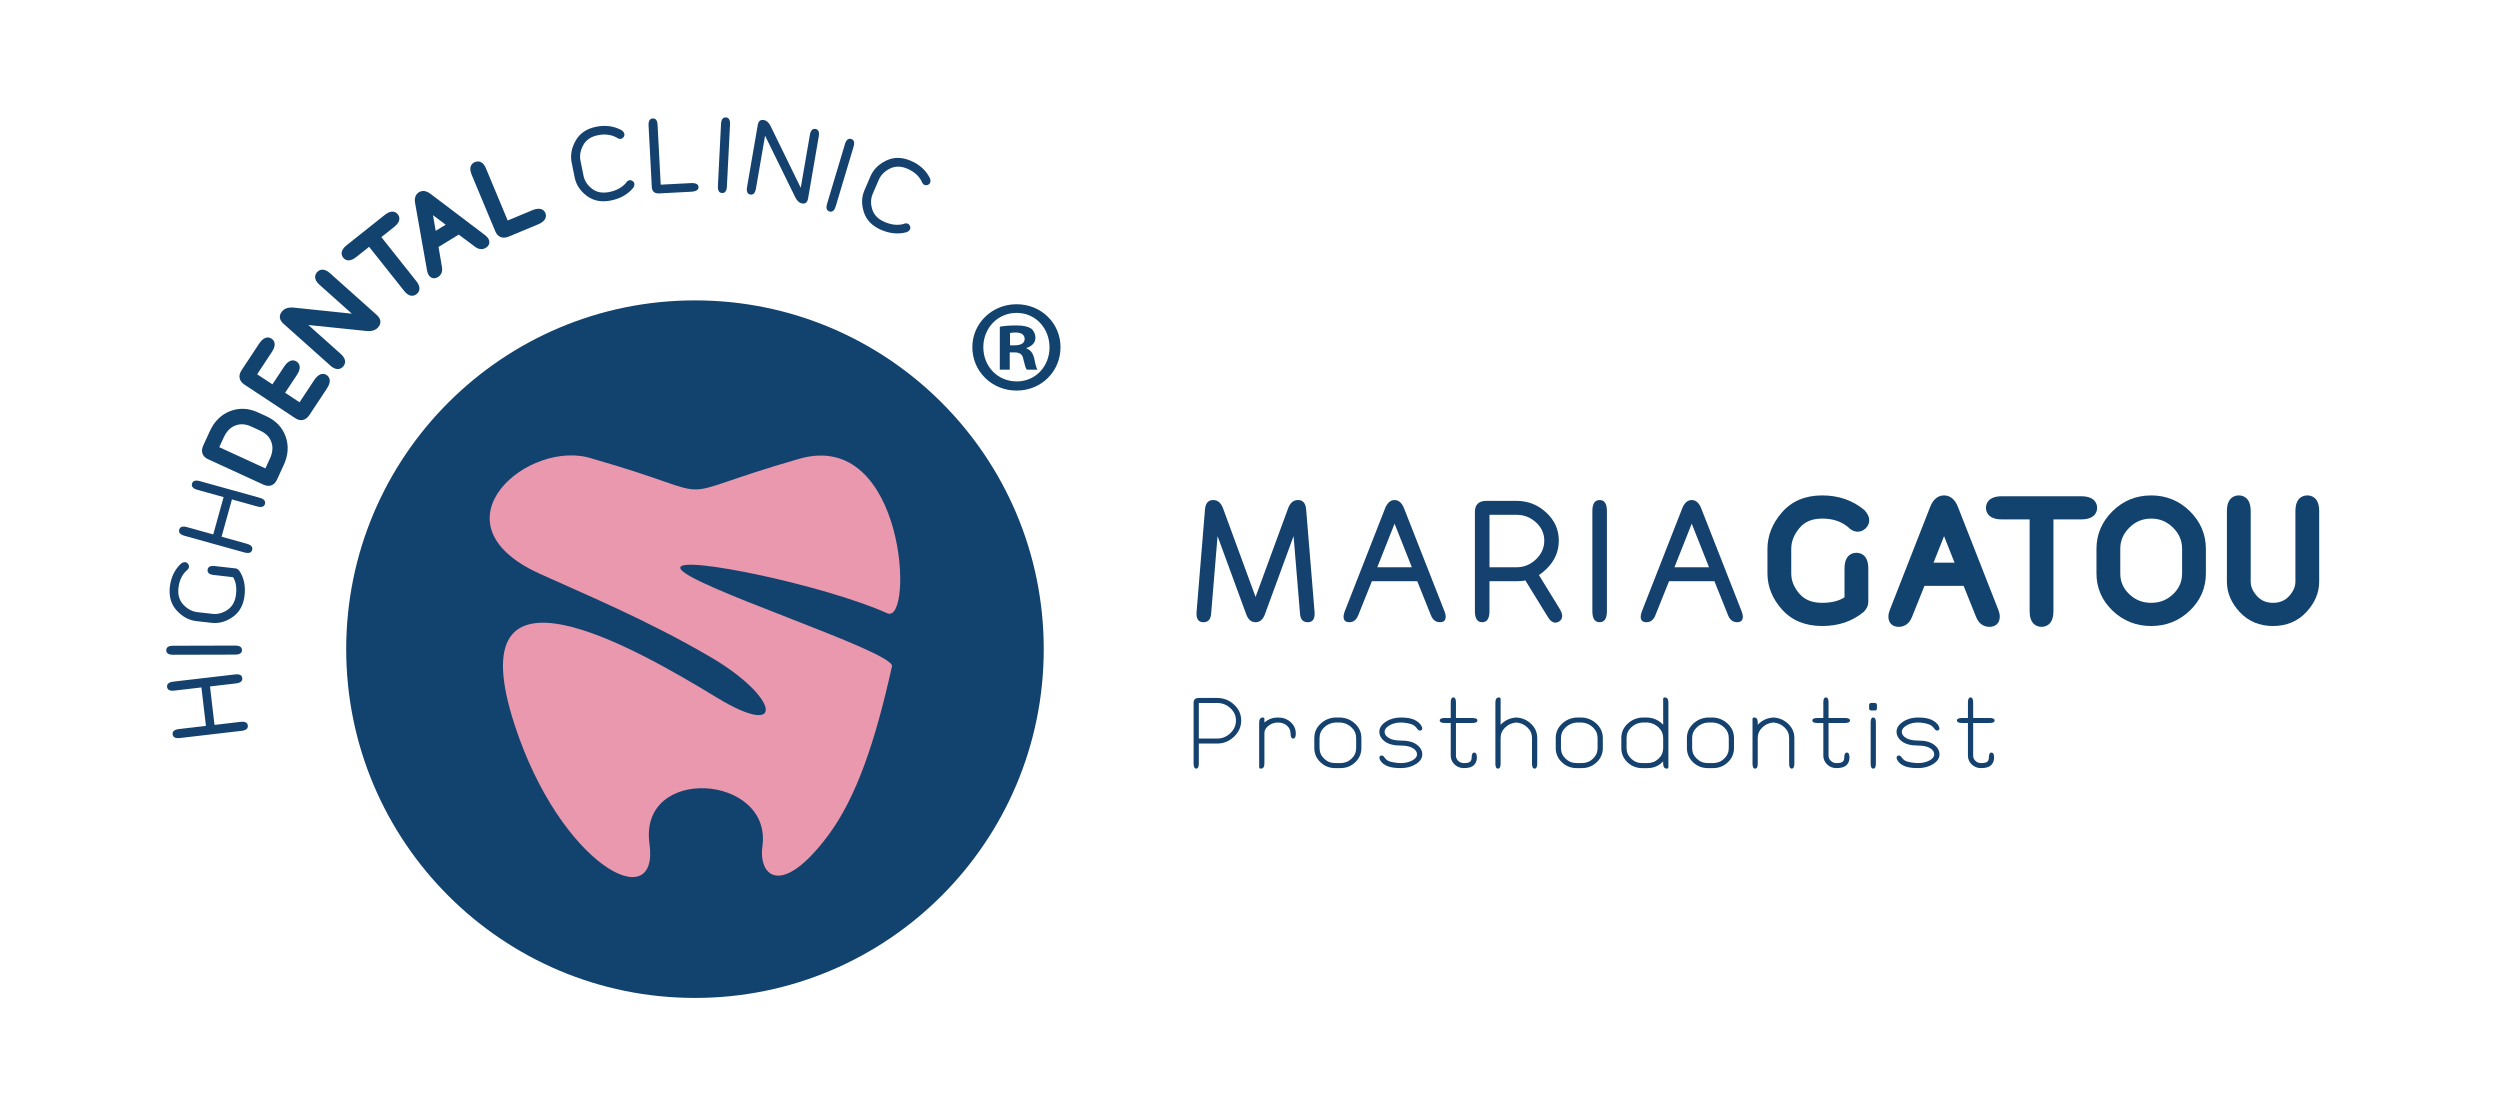
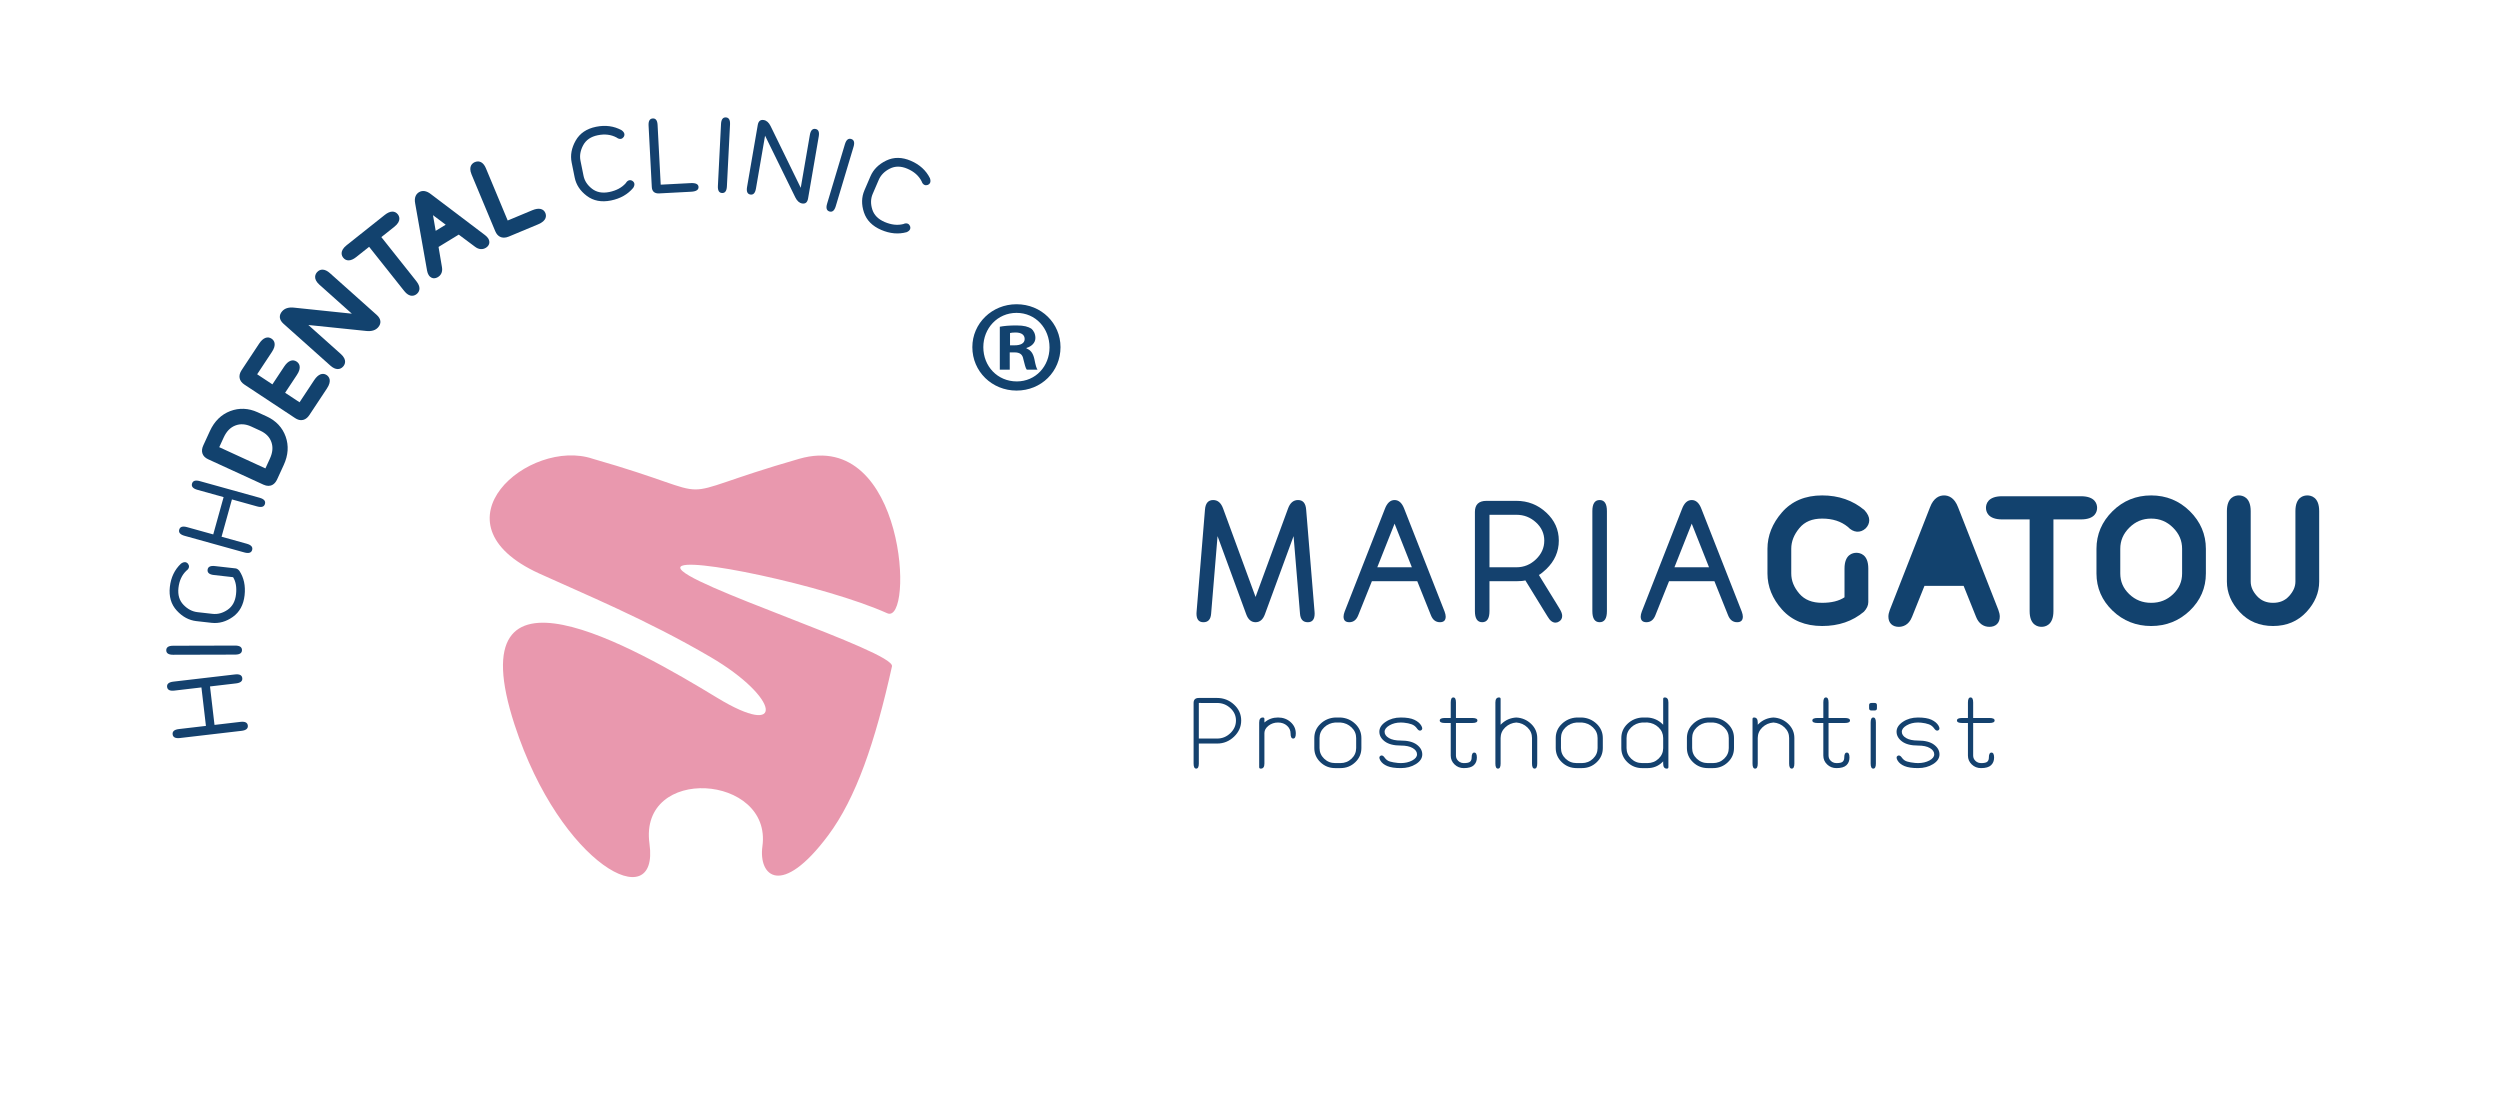
<svg xmlns="http://www.w3.org/2000/svg" version="1.1" id="Layer_1" x="0px" y="0px" width="378.898px" height="169.256px" viewBox="0 0 378.898 169.256" enable-background="new 0 0 378.898 169.256" xml:space="preserve">
  <g>
    <path fill="#14416E" d="M433.516,408.396l3.938-0.461c0.689-0.08,1.061,0.105,1.113,0.559c0.052,0.453-0.266,0.721-0.954,0.801   l-9.332,1.09c-0.688,0.08-1.058-0.105-1.11-0.561c-0.055-0.451,0.265-0.719,0.953-0.799l4.093-0.477l-0.682-5.83l-4.092,0.477   c-0.688,0.08-1.059-0.104-1.111-0.559c-0.054-0.451,0.266-0.719,0.953-0.799l9.331-1.09c0.688-0.08,1.06,0.105,1.111,0.559   c0.054,0.453-0.265,0.719-0.953,0.799l-3.938,0.461L433.516,408.396z" />
    <path fill="#14416E" d="M426.205,397.083c-0.002-0.455,0.346-0.684,1.038-0.688l9.396-0.023c0.691-0.002,1.041,0.225,1.041,0.682   c0.002,0.455-0.345,0.684-1.037,0.686l-9.396,0.025C426.553,397.767,426.206,397.538,426.205,397.083z" />
    <path fill="#14416E" d="M436.713,384.675c0.188,0.02,0.377,0.139,0.564,0.354c0.693,1.043,0.96,2.283,0.799,3.723   c-0.163,1.453-0.757,2.545-1.78,3.271c-1.024,0.727-2.098,1.027-3.221,0.902l-2.295-0.26c-1.122-0.125-2.115-0.656-2.979-1.594   c-0.863-0.939-1.214-2.135-1.051-3.59c0.16-1.438,0.722-2.613,1.682-3.525c0.241-0.172,0.456-0.248,0.645-0.227   c0.168,0.018,0.313,0.105,0.437,0.258c0.107,0.148,0.153,0.301,0.135,0.461c-0.022,0.213-0.156,0.406-0.396,0.578   c-0.679,0.652-1.076,1.521-1.197,2.602c-0.119,1.061,0.135,1.916,0.762,2.568c0.626,0.652,1.334,1.023,2.118,1.111l2.296,0.258   c0.781,0.086,1.537-0.119,2.271-0.619c0.731-0.502,1.157-1.281,1.276-2.342c0.12-1.07-0.027-1.938-0.446-2.6l-2.899-0.324   c-0.692-0.078-1.014-0.342-0.964-0.795c0.051-0.453,0.421-0.643,1.108-0.564L436.713,384.675z" />
    <path fill="#14416E" d="M434.587,379.872l3.82,1.064c0.667,0.184,0.94,0.498,0.817,0.936c-0.121,0.439-0.518,0.566-1.186,0.381   l-9.051-2.518c-0.668-0.186-0.94-0.498-0.817-0.938c0.122-0.439,0.517-0.566,1.185-0.379l3.97,1.104l1.572-5.654l-3.97-1.104   c-0.668-0.188-0.939-0.498-0.817-0.938c0.121-0.439,0.517-0.566,1.186-0.381l9.05,2.518c0.668,0.186,0.94,0.498,0.818,0.938   s-0.518,0.564-1.185,0.379l-3.82-1.061L434.587,379.872z" />
    <g>
      <path fill="#12426E" d="M441.455,361.655l-1.4-0.645c-1.396-0.635-2.806-0.695-4.156-0.178c-1.36,0.52-2.396,1.533-3.076,3.016    l-1.007,2.189c-0.417,0.908-0.143,1.689,0.733,2.094l8.396,3.855c0.258,0.119,0.507,0.18,0.74,0.18c0.396,0,0.95-0.17,1.321-0.977    l1.007-2.193c0.682-1.484,0.777-2.934,0.287-4.305C443.808,363.325,442.852,362.304,441.455,361.655z M441.911,368.042    l-0.678,1.477l-6.998-3.217l0.68-1.48c0.422-0.916,0.994-1.504,1.752-1.801c0.746-0.293,1.548-0.244,2.399,0.143l1.398,0.645    c0.861,0.398,1.409,0.965,1.676,1.729C442.408,366.304,442.335,367.122,441.911,368.042z" />
-       <path fill="#12426E" d="M450.515,355.372c-0.594-0.391-1.285-0.148-1.882,0.754l-2.229,3.373l-2.186-1.443l1.786-2.703    c0.8-1.209,0.315-1.789-0.044-2.025c-0.599-0.395-1.285-0.15-1.883,0.752l-1.785,2.703l-2.313-1.529l2.229-3.373    c0.354-0.535,0.487-0.982,0.407-1.369c-0.055-0.271-0.212-0.496-0.453-0.656c-0.595-0.393-1.282-0.152-1.877,0.746l-2.658,4.023    c-0.273,0.414-0.379,0.814-0.312,1.191c0.068,0.387,0.311,0.719,0.717,0.988l7.708,5.094c0.308,0.203,0.612,0.305,0.908,0.305    c0.335,0,0.824-0.135,1.249-0.777l2.662-4.023C451.345,356.212,450.878,355.624,450.515,355.372z" />
      <path fill="#12426E" d="M458.118,346.272l-7.116-6.354c-0.741-0.662-1.456-0.684-1.938-0.145c-0.237,0.268-0.676,0.984,0.36,1.91    l4.911,4.385l-8.824-0.92c-0.766-0.068-1.347,0.113-1.738,0.551c-0.534,0.6-0.464,1.305,0.188,1.883l7.116,6.355    c0.396,0.355,0.764,0.525,1.12,0.525c0.312,0,0.593-0.133,0.816-0.383c0.263-0.295,0.354-0.654,0.258-1.018    c-0.08-0.301-0.282-0.592-0.618-0.893l-4.913-4.389l8.838,0.912c0.771,0.07,1.35-0.115,1.737-0.553    c0.337-0.377,0.37-0.738,0.338-0.977C458.61,346.854,458.43,346.554,458.118,346.272z" />
      <path fill="#12426E" d="M458.802,334.462l1.97-1.563c1.12-0.891,0.739-1.619,0.522-1.893c-0.438-0.551-1.147-0.563-1.959,0.084    l-5.794,4.6c-0.466,0.371-0.714,0.736-0.757,1.115c-0.03,0.275,0.051,0.545,0.234,0.773c0.436,0.553,1.147,0.564,1.959-0.082    l1.97-1.563l5.316,6.695c0.388,0.484,0.777,0.723,1.191,0.723c0.247,0,0.479-0.086,0.69-0.254    c0.278-0.221,0.834-0.854-0.028-1.941L458.802,334.462z" />
      <path fill="#12426E" d="M474.536,334.177l-8.236-6.236c-0.65-0.512-1.27-0.6-1.796-0.277c-0.369,0.227-0.77,0.709-0.57,1.713    l1.804,10.188c0.049,0.258,0.123,0.463,0.226,0.629c0.272,0.447,0.639,0.514,0.832,0.514c0.191,0,0.39-0.061,0.589-0.182    c0.296-0.182,0.768-0.621,0.605-1.516l-0.516-3.055l3.059-1.869l2.479,1.85c0.539,0.412,1.121,0.463,1.638,0.148    c0.536-0.328,0.674-0.885,0.352-1.414C474.897,334.503,474.749,334.343,474.536,334.177z M468.555,332.585l-1.517,0.928    l-0.409-2.375L468.555,332.585z" />
      <path fill="#12426E" d="M483.665,330.815c-0.273-0.656-0.969-0.846-1.981-0.424l-3.73,1.557l-3.304-7.918    c-0.357-0.854-0.856-1.033-1.213-1.033c-0.148,0-0.301,0.031-0.452,0.096c-0.365,0.15-0.605,0.438-0.678,0.805    c-0.061,0.307-0.005,0.658,0.17,1.074l3.589,8.6c0.354,0.85,0.972,0.977,1.311,0.977c0.23,0,0.481-0.057,0.745-0.164l4.453-1.859    C483.886,331.974,483.824,331.226,483.665,330.815z" />
    </g>
    <path fill="#14416E" d="M496.975,327.001c-0.829,0.988-1.953,1.627-3.371,1.912c-1.435,0.289-2.653,0.059-3.658-0.693   c-1.005-0.754-1.62-1.686-1.844-2.791l-0.456-2.266c-0.224-1.105-0.021-2.215,0.608-3.324c0.63-1.107,1.662-1.809,3.097-2.098   c1.418-0.285,2.708-0.111,3.87,0.523c0.236,0.178,0.376,0.357,0.414,0.545c0.031,0.166-0.005,0.332-0.114,0.494   c-0.107,0.146-0.239,0.236-0.397,0.27c-0.21,0.041-0.435-0.025-0.672-0.203c-0.828-0.445-1.774-0.561-2.842-0.346   c-1.046,0.211-1.784,0.715-2.214,1.512s-0.567,1.582-0.41,2.357l0.457,2.264c0.155,0.771,0.583,1.428,1.284,1.973   c0.7,0.545,1.572,0.713,2.619,0.502c1.07-0.219,1.908-0.666,2.508-1.348c0.146-0.25,0.323-0.395,0.528-0.438   c0.156-0.031,0.313,0,0.469,0.094c0.165,0.109,0.264,0.246,0.297,0.412C497.186,326.54,497.129,326.755,496.975,327.001z" />
    <path fill="#14416E" d="M501.142,326.517l4.537-0.236c0.774-0.041,1.176,0.156,1.198,0.592c0.012,0.438-0.365,0.676-1.131,0.717   l-4.817,0.252c-0.722,0.037-1.103-0.291-1.138-0.982l-0.487-9.305c-0.036-0.691,0.176-1.051,0.636-1.074   c0.45-0.023,0.692,0.301,0.729,0.973L501.142,326.517z" />
    <path fill="#14416E" d="M511.018,316.323c0.455,0.021,0.666,0.379,0.631,1.072l-0.473,9.383c-0.035,0.691-0.281,1.025-0.735,1.004   c-0.455-0.023-0.665-0.381-0.63-1.074l0.474-9.381C510.319,316.636,510.563,316.3,511.018,316.323z" />
    <path fill="#14416E" d="M522.573,329.364c-0.418-0.07-0.761-0.375-1.025-0.912l-4.588-9.361l-1.381,8.014   c-0.117,0.684-0.401,0.986-0.852,0.908c-0.448-0.076-0.614-0.457-0.496-1.141l1.62-9.402c0.101-0.586,0.407-0.836,0.92-0.748   c0.417,0.072,0.76,0.377,1.025,0.912l4.571,9.359l1.381-8.014c0.118-0.684,0.401-0.986,0.852-0.908   c0.45,0.076,0.614,0.457,0.496,1.141l-1.62,9.402C523.376,329.2,523.073,329.45,522.573,329.364z" />
    <path fill="#14416E" d="M530.01,319.591c0.436,0.131,0.555,0.527,0.355,1.191l-2.695,9c-0.198,0.664-0.518,0.93-0.953,0.799   c-0.438-0.131-0.557-0.527-0.357-1.191l2.697-8.998C529.257,319.726,529.573,319.46,530.01,319.591z" />
    <path fill="#14416E" d="M538.419,333.716c-1.245,0.342-2.531,0.227-3.86-0.344c-1.345-0.578-2.217-1.463-2.615-2.652   c-0.397-1.191-0.374-2.307,0.073-3.344l0.911-2.123c0.446-1.037,1.243-1.834,2.392-2.389c1.149-0.553,2.396-0.541,3.739,0.035   c1.33,0.572,2.292,1.449,2.887,2.633c0.096,0.281,0.104,0.51,0.029,0.686c-0.067,0.154-0.192,0.268-0.374,0.34   c-0.172,0.061-0.332,0.059-0.479-0.004c-0.197-0.084-0.345-0.27-0.438-0.549c-0.428-0.838-1.141-1.471-2.142-1.9   c-0.979-0.422-1.872-0.428-2.68-0.016c-0.807,0.408-1.366,0.979-1.678,1.705l-0.913,2.121c-0.311,0.723-0.331,1.506-0.065,2.354   c0.267,0.846,0.891,1.479,1.869,1.9c1.006,0.432,1.948,0.539,2.829,0.318c0.264-0.121,0.49-0.141,0.684-0.059   c0.146,0.063,0.258,0.178,0.333,0.344c0.072,0.184,0.075,0.354,0.01,0.508C538.853,333.454,538.683,333.601,538.419,333.716z" />
    <g>
      <g>
        <path fill="#12426E" d="M561.736,351.144c0,3.688-2.894,6.582-6.66,6.582c-3.729,0-6.704-2.896-6.704-6.582     c0-3.609,2.976-6.504,6.704-6.504C558.844,344.64,561.736,347.534,561.736,351.144z M550.038,351.144     c0,2.895,2.143,5.193,5.076,5.193c2.855,0,4.956-2.301,4.956-5.154c0-2.896-2.101-5.234-4.994-5.234     C552.179,345.946,550.038,348.286,550.038,351.144z M554.044,354.554h-1.507v-6.504c0.595-0.119,1.429-0.199,2.498-0.199     c1.229,0,1.783,0.199,2.262,0.477c0.355,0.277,0.634,0.793,0.634,1.43c0,0.713-0.557,1.268-1.348,1.506v0.08     c0.634,0.236,0.99,0.713,1.19,1.586c0.196,0.99,0.314,1.387,0.473,1.625h-1.624c-0.199-0.238-0.317-0.832-0.517-1.586     c-0.12-0.715-0.516-1.031-1.347-1.031h-0.717v2.617H554.044z M554.085,350.864h0.714c0.832,0,1.506-0.277,1.506-0.953     c0-0.594-0.438-0.99-1.389-0.99c-0.396,0-0.673,0.041-0.831,0.078V350.864z" />
      </g>
    </g>
    <circle fill="#12426E" cx="506.335" cy="396.914" r="52.86" />
    <g>
      <g>
        <g>
          <path fill="#14416E" d="M591.302,392.829c-0.649,0-1.121-0.396-1.415-1.191l-4.347-11.855l-0.975,11.742      c-0.061,0.871-0.449,1.307-1.167,1.307c-0.701,0-1.052-0.436-1.052-1.307c0-0.09,0.005-0.178,0.014-0.26l1.271-15.473      c0.068-0.986,0.483-1.479,1.245-1.479c0.684,0,1.181,0.418,1.491,1.254l4.933,13.436l4.931-13.436      c0.313-0.836,0.813-1.254,1.505-1.254c0.753,0,1.163,0.492,1.232,1.479l1.271,15.473c0.009,0.082,0.014,0.17,0.014,0.26      c0,0.871-0.348,1.307-1.038,1.307c-0.728,0-1.12-0.436-1.182-1.307l-0.974-11.742l-4.347,11.855      C592.422,392.433,591.949,392.829,591.302,392.829z" />
          <path fill="#14416E" d="M608.929,386.616l-2.063,5.145c-0.276,0.713-0.73,1.068-1.361,1.068c-0.58,0-0.869-0.281-0.869-0.846      c0-0.215,0.056-0.471,0.168-0.77l6.086-15.535c0.338-0.91,0.83-1.365,1.479-1.365s1.143,0.455,1.479,1.365l6.099,15.535      c0.112,0.299,0.168,0.555,0.168,0.77c0,0.564-0.29,0.846-0.869,0.846c-0.641,0-1.099-0.355-1.375-1.068l-2.063-5.145H608.929z       M614.989,384.505l-2.621-6.611l-2.621,6.611H614.989z" />
          <path fill="#14416E" d="M626.301,374.438h4.541c1.729,0,3.232,0.588,4.509,1.764c1.275,1.178,1.914,2.598,1.914,4.264      c0,1.656-0.639,3.098-1.914,4.318c-1.275,1.223-2.778,1.832-4.509,1.832h-4.087v4.537c0,1.117-0.368,1.678-1.104,1.678      s-1.103-0.561-1.103-1.678v-15.037C624.549,374.995,625.133,374.438,626.301,374.438z M626.755,376.55v7.955h4.087      c1.133,0,2.119-0.402,2.959-1.207c0.839-0.805,1.258-1.748,1.258-2.832c0-1.078-0.419-2-1.258-2.768      c-0.841-0.766-1.826-1.148-2.959-1.148H626.755L626.755,376.55z" />
          <path fill="#14416E" d="M642.825,374.313c0.735,0,1.104,0.559,1.104,1.678v15.16c0,1.119-0.368,1.678-1.104,1.678      c-0.735,0-1.103-0.559-1.103-1.678v-15.16C641.722,374.872,642.091,374.313,642.825,374.313z" />
          <path fill="#14416E" d="M652.67,386.616l-2.063,5.145c-0.277,0.713-0.73,1.068-1.362,1.068c-0.58,0-0.868-0.281-0.868-0.846      c0-0.215,0.056-0.471,0.168-0.77l6.086-15.535c0.338-0.91,0.83-1.365,1.479-1.365s1.143,0.455,1.479,1.365l6.099,15.535      c0.112,0.299,0.168,0.555,0.168,0.77c0,0.564-0.29,0.846-0.869,0.846c-0.641,0-1.099-0.355-1.375-1.068l-2.063-5.145H652.67z       M658.728,384.505l-2.621-6.611l-2.621,6.611H658.728z" />
        </g>
      </g>
      <g>
        <g>
          <path fill="#14416E" d="M582.699,405.069v9.219c0,0.486-0.13,0.73-0.389,0.73c-0.271,0-0.404-0.254-0.404-0.76v-9.189      c0-0.506,0.266-0.76,0.793-0.76h6.345c0.527,0,0.793,0.254,0.793,0.76v9.189c0,0.506-0.133,0.76-0.396,0.76      s-0.396-0.244-0.396-0.73v-9.219H582.699z" />
-           <path fill="#14416E" d="M596.604,407.272c0.878,0.049,1.626,0.371,2.244,0.963c0.618,0.594,0.928,1.311,0.928,2.15v1.518      c0,0.842-0.31,1.559-0.928,2.15s-1.366,0.889-2.244,0.889h-0.793c-0.878,0-1.626-0.297-2.244-0.889      c-0.048-0.047-0.093-0.092-0.135-0.139v3.381c0,0.506-0.132,0.76-0.396,0.76c-0.264,0-0.396-0.254-0.396-0.76v-6.91      c0-0.842,0.31-1.559,0.928-2.15s1.366-0.914,2.244-0.963H596.604z M598.983,410.386c0-0.627-0.232-1.164-0.698-1.609      c-0.465-0.445-1.024-0.693-1.681-0.744h-0.793c-0.655,0.051-1.216,0.299-1.682,0.744s-0.697,0.982-0.697,1.609v1.52      c0,0.627,0.231,1.164,0.697,1.609s1.025,0.668,1.682,0.668h0.793c0.655,0,1.216-0.223,1.681-0.668      c0.466-0.445,0.698-0.982,0.698-1.609V410.386z" />
          <path fill="#14416E" d="M602.581,410.386c0-0.84,0.311-1.557,0.929-2.148s1.366-0.914,2.244-0.965h0.793      c0.878,0.051,1.626,0.373,2.243,0.965c0.618,0.592,0.929,1.309,0.929,2.148v1.52c0,0.84-0.311,1.559-0.929,2.148      c-0.617,0.594-1.365,0.889-2.243,0.889h-0.793c-0.878,0-1.626-0.295-2.244-0.889c-0.618-0.592-0.929-1.309-0.929-2.148V410.386z       M605.754,408.03c-0.655,0.051-1.217,0.299-1.682,0.744c-0.466,0.447-0.698,0.982-0.698,1.611v1.518      c0,0.629,0.232,1.166,0.698,1.611c0.465,0.443,1.025,0.668,1.682,0.668h0.793c0.654,0,1.216-0.225,1.681-0.668      c0.466-0.445,0.698-0.982,0.698-1.611v-1.518c0-0.629-0.232-1.164-0.698-1.611c-0.465-0.445-1.025-0.693-1.681-0.744H605.754z" />
          <path fill="#14416E" d="M618.428,407.979c0.105,0.08,0.207,0.166,0.302,0.258c0.618,0.592,0.928,1.309,0.928,2.148v1.52      c0,0.84-0.31,1.559-0.928,2.148c-0.618,0.594-1.366,0.889-2.244,0.889h-0.793c-0.878,0-1.626-0.295-2.244-0.889      c-0.618-0.592-0.928-1.309-0.928-2.148v-1.52c0-0.84,0.31-1.557,0.928-2.148s1.366-0.914,2.244-0.965h0.396      c0.793,0,1.743-0.025,2.854-0.076c0.528,0,0.793,0.127,0.793,0.381c0,0.252-0.265,0.379-0.793,0.379      C618.77,407.966,618.598,407.974,618.428,407.979z M615.693,408.03c-0.655,0.051-1.216,0.299-1.681,0.744      c-0.466,0.447-0.698,0.982-0.698,1.611v1.518c0,0.629,0.232,1.166,0.698,1.611c0.465,0.443,1.024,0.668,1.681,0.668h0.793      c0.655,0,1.216-0.225,1.682-0.668c0.466-0.445,0.697-0.982,0.697-1.611v-1.518c0-0.629-0.231-1.164-0.697-1.611      c-0.466-0.445-1.025-0.693-1.682-0.744H615.693z" />
          <path fill="#14416E" d="M622.463,408.866c0-1.26,0.387-2.348,1.161-3.262s1.708-1.371,2.804-1.371      c1.095,0,2.027,0.457,2.803,1.371c0.774,0.914,1.162,2.002,1.162,3.262v1.52c0,1.262-0.388,2.336-1.162,3.225      s-1.708,1.332-2.803,1.332c-1.096,0-2.028-0.443-2.804-1.332c-0.774-0.889-1.161-1.963-1.161-3.225V408.866z M629.598,409.321      v-0.455c0-1.049-0.311-1.955-0.928-2.723c-0.618-0.768-1.366-1.15-2.244-1.15s-1.626,0.385-2.244,1.15      c-0.618,0.768-0.928,1.674-0.928,2.723v0.455H629.598z M623.256,410.081v0.305c0,1.049,0.31,1.943,0.928,2.686      s1.366,1.111,2.244,1.111s1.626-0.369,2.244-1.111c0.617-0.742,0.928-1.637,0.928-2.686v-0.305H623.256z" />
          <path fill="#14416E" d="M636.446,411.146c0,0.254-0.217,0.383-0.649,0.387c-0.434,0.006-0.844,0.139-1.229,0.396      s-0.579,0.568-0.579,0.934s0.193,0.676,0.579,0.936c0.386,0.258,0.854,0.387,1.403,0.387s1.018-0.129,1.402-0.387      c0.387-0.26,0.579-0.523,0.579-0.799c0-0.273,0.133-0.408,0.396-0.408s0.396,0.189,0.396,0.568s-0.271,0.771-0.813,1.178      s-1.196,0.607-1.963,0.607c-0.768,0-1.421-0.203-1.963-0.607s-0.813-0.896-0.813-1.475c0-0.572,0.272-1.061,0.816-1.465      c0.164-0.121,0.336-0.225,0.516-0.313c-0.079-0.061-0.158-0.123-0.237-0.189c-0.466-0.404-0.697-0.896-0.697-1.473      c0-0.572,0.231-1.074,0.697-1.504c0.466-0.432,1.027-0.646,1.688-0.646c0.655,0,1.216,0.229,1.682,0.684      c0.465,0.451,0.697,0.854,0.697,1.207v0.01c-0.005,0.354-0.14,0.529-0.404,0.529c-0.264,0-0.396-0.121-0.396-0.363      c0-0.006,0.003-0.008,0.008-0.008v-0.008c0-0.248-0.153-0.523-0.46-0.828c-0.313-0.309-0.686-0.463-1.118-0.463      s-0.805,0.143-1.114,0.426c-0.309,0.283-0.464,0.607-0.464,0.973s0.155,0.676,0.464,0.934c0.311,0.258,0.649,0.391,1.021,0.396      C636.261,410.765,636.446,410.892,636.446,411.146z" />
-           <path fill="#14416E" d="M646.387,407.349c0.527,0,0.793,0.127,0.793,0.379c0,0.254-0.266,0.381-0.793,0.381h-1.665v6.15      c0,0.508-0.132,0.76-0.396,0.76c-0.264,0-0.396-0.252-0.396-0.76v-6.15h-1.665c-0.529,0-0.793-0.127-0.793-0.381      c0-0.252,0.264-0.379,0.793-0.379H646.387z" />
          <path fill="#14416E" d="M648.771,410.386c0-0.84,0.31-1.557,0.928-2.148s1.366-0.914,2.244-0.965h0.793      c0.878,0.051,1.626,0.373,2.244,0.965s0.928,1.309,0.928,2.148v1.52c0,0.84-0.31,1.559-0.928,2.148      c-0.618,0.594-1.366,0.889-2.244,0.889h-0.793c-0.878,0-1.626-0.295-2.244-0.889c-0.618-0.592-0.928-1.309-0.928-2.148V410.386z       M651.943,408.03c-0.655,0.051-1.216,0.299-1.681,0.744c-0.466,0.447-0.698,0.982-0.698,1.611v1.518      c0,0.629,0.232,1.166,0.698,1.611c0.465,0.443,1.024,0.668,1.681,0.668h0.793c0.655,0,1.216-0.225,1.682-0.668      c0.466-0.445,0.697-0.982,0.697-1.611v-1.518c0-0.629-0.231-1.164-0.697-1.611c-0.466-0.445-1.025-0.693-1.682-0.744H651.943z" />
          <path fill="#14416E" d="M665.302,414.411c0.048,0.111,0.07,0.207,0.07,0.287c0,0.148-0.078,0.244-0.237,0.289      c-0.053,0.021-0.104,0.031-0.15,0.031c-0.175,0-0.307-0.111-0.396-0.334l-2.862-6.313l-2.896,6.318      c-0.09,0.217-0.22,0.326-0.389,0.326c-0.042,0-0.09-0.008-0.143-0.023c-0.153-0.049-0.23-0.146-0.23-0.295      c0-0.082,0.024-0.178,0.071-0.289l3.147-6.965l-1.03-2.398c-0.073-0.178-0.11-0.324-0.11-0.439c0-0.162,0.071-0.273,0.214-0.334      c0.042-0.016,0.087-0.023,0.135-0.023c0.19,0,0.365,0.176,0.523,0.523L665.302,414.411z" />
          <path fill="#14416E" d="M668.121,410.386c0-0.84,0.311-1.557,0.929-2.148c0.617-0.592,1.365-0.914,2.244-0.965h0.793      c0.878,0.051,1.626,0.373,2.243,0.965c0.618,0.592,0.929,1.309,0.929,2.148v1.52c0,0.84-0.311,1.559-0.929,2.148      c-0.617,0.594-1.365,0.889-2.243,0.889h-0.793c-0.879,0-1.627-0.295-2.244-0.889c-0.618-0.592-0.929-1.309-0.929-2.148V410.386z       M671.294,408.03c-0.655,0.051-1.217,0.299-1.682,0.744c-0.466,0.447-0.698,0.982-0.698,1.611v1.518      c0,0.629,0.232,1.166,0.698,1.611c0.465,0.443,1.025,0.668,1.682,0.668h0.793c0.654,0,1.216-0.225,1.681-0.668      c0.466-0.445,0.698-0.982,0.698-1.611v-1.518c0-0.629-0.232-1.164-0.698-1.611c-0.465-0.445-1.025-0.693-1.681-0.744H671.294z       M672.363,403.589c0.254-0.219,0.463-0.326,0.627-0.326c0.09,0,0.166,0.033,0.229,0.098c0.053,0.063,0.079,0.127,0.079,0.199      c0,0.162-0.136,0.361-0.404,0.6l-1.879,1.633c-0.254,0.219-0.463,0.326-0.627,0.326c-0.09,0-0.164-0.031-0.223-0.1      c-0.059-0.061-0.087-0.125-0.087-0.197c0-0.162,0.136-0.359,0.404-0.6L672.363,403.589z" />
          <path fill="#14416E" d="M681.233,414.942l-3.212-7.125c-0.047-0.111-0.071-0.207-0.071-0.287c0-0.146,0.077-0.246,0.23-0.297      c0.053-0.016,0.101-0.021,0.143-0.021c0.169,0,0.299,0.107,0.39,0.326l2.895,6.318l2.862-6.313      c0.09-0.223,0.222-0.334,0.396-0.334c0.048,0,0.099,0.008,0.15,0.023c0.159,0.051,0.238,0.148,0.238,0.295      c0,0.082-0.023,0.178-0.071,0.289l-3.156,7.123v2.355c0,0.506-0.132,0.758-0.396,0.758c-0.265,0-0.396-0.252-0.396-0.758      L681.233,414.942L681.233,414.942z" />
          <path fill="#14416E" d="M688.004,410.386c0-0.84,0.31-1.557,0.928-2.148s1.366-0.914,2.244-0.965h0.793      c0.878,0.051,1.626,0.373,2.244,0.965c0.617,0.592,0.928,1.309,0.928,2.148v1.52c0,0.84-0.311,1.559-0.928,2.148      c-0.618,0.594-1.366,0.889-2.244,0.889h-0.793c-0.878,0-1.626-0.295-2.244-0.889c-0.618-0.592-0.928-1.309-0.928-2.148V410.386z       M691.176,408.03c-0.655,0.051-1.216,0.299-1.682,0.744c-0.466,0.447-0.697,0.982-0.697,1.611v1.518      c0,0.629,0.231,1.166,0.697,1.611c0.466,0.443,1.025,0.668,1.682,0.668h0.793c0.655,0,1.216-0.225,1.681-0.668      c0.466-0.445,0.698-0.982,0.698-1.611v-1.518c0-0.629-0.232-1.164-0.698-1.611c-0.465-0.445-1.025-0.693-1.681-0.744H691.176z" />
          <path fill="#14416E" d="M705.08,409.702c0,0.506-0.132,0.76-0.396,0.76s-0.396-0.252-0.396-0.76      c-0.4-1.119-1.275-1.68-2.625-1.68c-0.073,0-0.149,0.004-0.229,0.008c-0.762,0-1.401,0.236-1.919,0.707      c-0.52,0.471-0.777,1.021-0.777,1.648v1.518c0,0.629,0.259,1.166,0.777,1.611c0.518,0.445,1.157,0.668,1.919,0.668      c1.713,0,2.664,0.506,2.854,1.52c0,0.506-0.132,0.887-0.396,1.139c-0.153,0.146-0.293,0.221-0.42,0.221      c-0.09,0-0.172-0.035-0.246-0.105c-0.09-0.092-0.135-0.18-0.135-0.266c0-0.088,0.045-0.17,0.135-0.252      c0.18-0.166,0.271-0.355,0.271-0.568v-0.168c-0.243-0.506-0.932-0.76-2.063-0.76c-0.983,0-1.811-0.295-2.482-0.889      c-0.671-0.592-1.007-1.309-1.007-2.148v-1.52c0-0.84,0.336-1.568,1.007-2.188c0.673-0.617,1.499-0.926,2.482-0.926      C703.548,407.304,704.762,408.112,705.08,409.702z" />
        </g>
      </g>
    </g>
    <path fill="#E998AE" d="M490.86,368.063c21.438,6.125,9.533,6.252,31.27,0c16.181-4.656,17.424,25.24,13.337,23.404   c-9.355-4.203-31.253-8.805-31.359-6.912c-0.137,2.377,32.587,12.707,32.087,14.963c-2.556,11.527-5.437,19.943-9.673,25.623   c-7.078,9.484-10.584,6.178-9.963,1.654c1.507-10.938-18.775-12.387-17.117-0.389c1.537,11.109-13.467,3.357-20.439-18.016   c-8.934-27.369,18.298-11.654,30.699-4.107c10.424,6.338,9.506-0.016-0.985-6.162c-9.791-5.736-19.362-9.643-26.015-12.686   C465.943,377.767,481.232,364.8,490.86,368.063" />
    <path fill="#12426E" d="M680.405,375.476c-0.017-0.648-0.355-1.738-2.452-1.738h-7.915c-1.559,0-2.451,0.867-2.451,2.379v15.037   c0,2.146,1.27,2.377,1.814,2.377c0.538,0,1.791-0.227,1.791-2.328v-13.953h6.761C680.167,377.249,680.405,376.03,680.405,375.476z" />
    <path fill="#12426E" d="M688.155,375.437c-0.559-1.506-1.47-1.822-2.136-1.822s-1.577,0.316-2.131,1.813l-6.09,15.543   c-0.145,0.381-0.213,0.713-0.213,1.016c0,0.953,0.602,1.547,1.568,1.547c0.532,0,1.502-0.197,2.013-1.51l1.888-4.705h5.93   l1.885,4.697c0.38,0.979,1.1,1.518,2.027,1.518c0.968,0,1.569-0.594,1.569-1.547c0-0.303-0.069-0.635-0.218-1.025L688.155,375.437z    M687.61,383.804h-3.182l1.591-4.012L687.61,383.804z" />
    <path fill="#12426E" d="M707.567,373.737h-11.937c-2.214,0-2.452,1.229-2.452,1.756s0.238,1.756,2.452,1.756h4.165v13.902   c0,2.146,1.262,2.379,1.804,2.379s1.803-0.23,1.803-2.379v-13.902h4.166c2.213,0,2.452-1.229,2.452-1.756   S709.78,373.737,707.567,373.737z" />
    <path fill="#12426E" d="M718.812,373.612c-2.283,0-4.257,0.809-5.864,2.396c-1.609,1.592-2.427,3.51-2.427,5.697v3.73   c0,2.193,0.821,4.094,2.441,5.645c1.61,1.543,3.578,2.324,5.85,2.324c2.271,0,4.238-0.781,5.85-2.324   c1.62-1.553,2.441-3.451,2.441-5.645v-3.73c0-2.188-0.816-4.105-2.427-5.697C723.069,374.421,721.095,373.612,718.812,373.612z    M718.812,389.894c-1.313,0-2.4-0.43-3.324-1.316c-0.916-0.877-1.359-1.902-1.359-3.141v-3.73c0-1.24,0.449-2.293,1.376-3.211   c0.928-0.922,2.01-1.369,3.309-1.369c1.298,0,2.381,0.447,3.309,1.369c0.927,0.918,1.377,1.971,1.377,3.211v3.73   c0,1.236-0.444,2.264-1.36,3.141C721.213,389.464,720.126,389.894,718.812,389.894z" />
    <path fill="#12426E" d="M744.306,373.714c-0.219-0.102-0.456-0.15-0.703-0.15c-0.732,0-1.414,0.471-1.986,1.344l-4.735,5.896   l-4.709-5.844c-0.612-0.928-1.293-1.396-2.024-1.396c-0.249,0-0.486,0.051-0.688,0.143c-0.628,0.266-0.986,0.779-0.986,1.414   c0,0.418,0.173,0.848,0.519,1.283l6.086,7.564v7.184c0,2.146,1.263,2.379,1.805,2.379s1.803-0.23,1.803-2.379v-7.186l6.078-7.566   c0.341-0.432,0.514-0.861,0.514-1.279C745.276,374.478,744.927,373.976,744.306,373.714z" />
  </g>
  <g>
-     <circle fill="#12426E" cx="105.329" cy="98.386" r="52.86" />
    <g>
      <g>
        <g>
          <path fill="#14416E" d="M32.51,109.867l3.939-0.462c0.688-0.079,1.059,0.107,1.111,0.56c0.052,0.453-0.266,0.72-0.953,0.8      l-9.332,1.09c-0.688,0.08-1.06-0.106-1.111-0.56c-0.053-0.453,0.266-0.719,0.953-0.799l4.093-0.479l-0.682-5.83l-4.091,0.479      c-0.689,0.081-1.061-0.104-1.113-0.559c-0.052-0.453,0.267-0.719,0.954-0.799l9.331-1.09c0.688-0.08,1.061,0.106,1.112,0.559      c0.052,0.453-0.267,0.72-0.954,0.8l-3.939,0.461L32.51,109.867z" />
          <path fill="#14416E" d="M25.198,98.556c-0.001-0.457,0.346-0.686,1.038-0.688l9.396-0.025c0.692-0.002,1.04,0.227,1.042,0.682      c0,0.455-0.346,0.685-1.039,0.687l-9.395,0.024C25.547,99.235,25.2,99.011,25.198,98.556z" />
          <path fill="#14416E" d="M35.705,86.146c0.189,0.021,0.377,0.14,0.565,0.354c0.693,1.043,0.961,2.283,0.8,3.724      c-0.163,1.452-0.757,2.543-1.781,3.271c-1.022,0.728-2.098,1.026-3.22,0.901l-2.296-0.258c-1.123-0.125-2.115-0.656-2.979-1.596      c-0.863-0.939-1.214-2.135-1.052-3.589c0.161-1.438,0.722-2.613,1.682-3.524c0.241-0.173,0.457-0.248,0.646-0.228      c0.168,0.019,0.313,0.104,0.436,0.259c0.108,0.146,0.152,0.301,0.136,0.46c-0.023,0.213-0.156,0.406-0.397,0.578      c-0.679,0.651-1.077,1.521-1.198,2.603c-0.118,1.06,0.136,1.916,0.764,2.567c0.626,0.651,1.333,1.022,2.118,1.11l2.296,0.259      c0.779,0.086,1.538-0.119,2.271-0.62c0.732-0.5,1.158-1.279,1.276-2.341c0.12-1.071-0.028-1.938-0.444-2.599l-2.901-0.326      c-0.691-0.076-1.015-0.342-0.965-0.795c0.053-0.453,0.422-0.641,1.11-0.563L35.705,86.146z" />
          <path fill="#14416E" d="M33.579,81.345l3.821,1.063c0.667,0.186,0.938,0.498,0.817,0.937c-0.121,0.439-0.518,0.565-1.184,0.381      l-9.053-2.518c-0.667-0.186-0.94-0.498-0.818-0.937s0.519-0.565,1.185-0.38l3.971,1.104l1.572-5.655l-3.97-1.104      c-0.668-0.187-0.94-0.498-0.818-0.938c0.122-0.438,0.518-0.565,1.185-0.38l9.052,2.518c0.668,0.186,0.94,0.498,0.819,0.938      c-0.123,0.438-0.518,0.565-1.186,0.379l-3.82-1.063L33.579,81.345z" />
          <g>
            <path fill="#12426E" d="M40.448,63.127l-1.4-0.644c-1.396-0.635-2.803-0.694-4.156-0.179c-1.361,0.521-2.396,1.536-3.076,3.016       l-1.007,2.192c-0.207,0.449-0.249,0.861-0.125,1.224c0.128,0.372,0.416,0.663,0.858,0.867l8.396,3.856       c0.258,0.119,0.508,0.179,0.741,0.179c0.396,0,0.947-0.169,1.32-0.976l1.006-2.192c0.683-1.485,0.779-2.934,0.287-4.306       C42.802,64.798,41.845,63.775,40.448,63.127z M40.904,69.514l-0.677,1.476l-6.999-3.216l0.681-1.481       c0.421-0.915,0.993-1.504,1.751-1.801c0.746-0.293,1.547-0.244,2.4,0.143l1.397,0.644c0.862,0.401,1.41,0.967,1.676,1.729       C41.402,67.774,41.326,68.595,40.904,69.514z" />
            <path fill="#12426E" d="M49.51,56.845c-0.594-0.394-1.282-0.15-1.882,0.753l-2.229,3.373l-2.187-1.444l1.786-2.702       c0.354-0.535,0.487-0.984,0.409-1.371c-0.057-0.27-0.213-0.496-0.454-0.655c-0.595-0.395-1.285-0.149-1.88,0.753l-1.787,2.702       l-2.313-1.529l2.229-3.372c0.354-0.535,0.488-0.983,0.408-1.371c-0.055-0.27-0.211-0.496-0.453-0.655       c-0.596-0.393-1.283-0.152-1.877,0.746l-2.66,4.023c-0.551,0.832-0.398,1.646,0.405,2.18l7.709,5.095       c0.306,0.203,0.612,0.306,0.907,0.306c0.336,0,0.825-0.136,1.251-0.78l2.661-4.023C50.339,57.682,49.869,57.095,49.51,56.845z" />
            <path fill="#12426E" d="M49.994,41.39c-0.739-0.659-1.452-0.684-1.938-0.142c-0.236,0.266-0.675,0.982,0.36,1.907l4.91,4.385       l-8.824-0.92c-0.776-0.071-1.346,0.113-1.737,0.553c-0.533,0.599-0.463,1.302,0.188,1.882l7.116,6.355       c0.396,0.354,0.763,0.525,1.12,0.525c0.311,0,0.594-0.132,0.817-0.384c0.236-0.266,0.675-0.984-0.361-1.907l-4.913-4.389       l8.838,0.912c0.771,0.068,1.348-0.114,1.737-0.553c0.526-0.589,0.454-1.288-0.196-1.871L49.994,41.39z" />
            <path fill="#12426E" d="M57.797,35.935l1.97-1.564c1.121-0.891,0.737-1.619,0.522-1.891c-0.438-0.553-1.149-0.562-1.959,0.082       l-5.793,4.601c-1.119,0.891-0.739,1.618-0.522,1.89c0.438,0.554,1.15,0.562,1.959-0.082l1.97-1.564l5.317,6.695       c0.387,0.486,0.775,0.723,1.191,0.723c0.246,0,0.479-0.085,0.69-0.254c0.278-0.222,0.834-0.854-0.029-1.941L57.797,35.935z" />
            <path fill="#12426E" d="M73.529,35.647l-8.237-6.235c-0.644-0.507-1.278-0.597-1.793-0.279       c-0.37,0.225-0.771,0.706-0.573,1.714l1.804,10.187c0.05,0.257,0.123,0.463,0.227,0.63c0.271,0.446,0.639,0.513,0.832,0.513       c0.191,0,0.389-0.061,0.59-0.182c0.294-0.182,0.766-0.621,0.604-1.515l-0.517-3.055l3.061-1.869l2.477,1.848       c0.541,0.412,1.127,0.465,1.64,0.149c0.537-0.329,0.676-0.885,0.351-1.415C73.888,35.972,73.74,35.813,73.529,35.647z        M67.549,34.057l-1.516,0.927l-0.41-2.374L67.549,34.057z" />
            <path fill="#12426E" d="M82.658,32.288c-0.273-0.655-0.971-0.846-1.981-0.425l-3.73,1.557l-3.303-7.917       c-0.358-0.854-0.857-1.034-1.213-1.034c-0.149,0-0.304,0.032-0.453,0.095c-0.33,0.138-1.041,0.597-0.509,1.88l3.591,8.599       c0.354,0.85,0.973,0.977,1.311,0.977c0.231,0,0.482-0.056,0.744-0.166l4.453-1.857C82.883,33.445,82.818,32.696,82.658,32.288z       " />
          </g>
          <path fill="#14416E" d="M95.969,28.473c-0.829,0.988-1.952,1.627-3.372,1.913c-1.435,0.289-2.654,0.057-3.658-0.696      c-1.005-0.752-1.619-1.683-1.842-2.79l-0.457-2.265c-0.226-1.106-0.021-2.215,0.608-3.324c0.629-1.108,1.66-1.808,3.097-2.097      c1.418-0.286,2.709-0.112,3.868,0.523c0.238,0.177,0.377,0.358,0.414,0.544c0.033,0.167-0.004,0.332-0.112,0.494      c-0.107,0.147-0.24,0.238-0.396,0.27c-0.211,0.043-0.435-0.025-0.673-0.202c-0.829-0.446-1.776-0.563-2.842-0.346      c-1.047,0.21-1.784,0.714-2.214,1.511c-0.431,0.796-0.566,1.582-0.411,2.356l0.458,2.265c0.153,0.771,0.582,1.428,1.283,1.973      c0.699,0.545,1.572,0.711,2.618,0.501c1.072-0.217,1.908-0.665,2.51-1.348c0.146-0.249,0.32-0.395,0.525-0.436      c0.158-0.031,0.315-0.001,0.472,0.094c0.163,0.108,0.263,0.246,0.297,0.411C96.179,28.011,96.122,28.227,95.969,28.473z" />
          <path fill="#14416E" d="M100.137,27.988l4.535-0.237c0.776-0.04,1.177,0.157,1.198,0.593c0.012,0.437-0.364,0.674-1.13,0.715      l-4.817,0.252c-0.724,0.038-1.103-0.289-1.138-0.981l-0.488-9.305c-0.034-0.692,0.178-1.05,0.638-1.074      c0.448-0.024,0.691,0.301,0.727,0.972L100.137,27.988z" />
          <path fill="#14416E" d="M110.011,17.794c0.456,0.023,0.666,0.381,0.631,1.073l-0.474,9.383      c-0.035,0.692-0.279,1.026-0.734,1.004c-0.455-0.023-0.665-0.381-0.63-1.073l0.473-9.382      C109.312,18.105,109.557,17.771,110.011,17.794z" />
          <path fill="#14416E" d="M121.566,30.837c-0.416-0.072-0.759-0.376-1.025-0.911l-4.588-9.362l-1.381,8.014      c-0.117,0.683-0.401,0.985-0.85,0.907c-0.449-0.076-0.615-0.457-0.498-1.14l1.621-9.402c0.101-0.587,0.407-0.837,0.92-0.749      c0.418,0.072,0.76,0.377,1.025,0.912l4.571,9.359l1.381-8.014c0.118-0.683,0.402-0.985,0.85-0.908      c0.449,0.077,0.615,0.458,0.497,1.141l-1.618,9.402C122.369,30.673,122.068,30.923,121.566,30.837z" />
          <path fill="#14416E" d="M129.004,21.063c0.438,0.131,0.556,0.527,0.357,1.191l-2.696,9c-0.198,0.664-0.517,0.93-0.952,0.799      c-0.437-0.129-0.557-0.527-0.356-1.191l2.695-8.999C128.251,21.198,128.568,20.932,129.004,21.063z" />
          <path fill="#14416E" d="M137.412,35.188c-1.244,0.342-2.531,0.228-3.859-0.344c-1.346-0.578-2.217-1.462-2.614-2.653      c-0.398-1.191-0.374-2.306,0.072-3.343l0.911-2.122c0.445-1.038,1.242-1.834,2.392-2.389c1.147-0.554,2.396-0.542,3.74,0.036      c1.328,0.571,2.291,1.448,2.885,2.632c0.096,0.281,0.104,0.509,0.03,0.684c-0.066,0.155-0.191,0.27-0.374,0.342      c-0.173,0.061-0.332,0.058-0.479-0.005c-0.197-0.084-0.345-0.268-0.438-0.549c-0.428-0.838-1.142-1.471-2.142-1.9      c-0.979-0.422-1.873-0.428-2.68-0.017c-0.808,0.41-1.366,0.979-1.678,1.705l-0.913,2.122c-0.311,0.723-0.331,1.506-0.065,2.353      c0.267,0.847,0.889,1.48,1.869,1.901c1.005,0.432,1.948,0.539,2.829,0.319c0.263-0.122,0.489-0.142,0.683-0.059      c0.148,0.063,0.259,0.179,0.333,0.344c0.073,0.184,0.077,0.352,0.009,0.507C137.847,34.928,137.677,35.072,137.412,35.188z" />
        </g>
      </g>
    </g>
    <path fill="#E998AE" d="M89.853,69.536c21.438,6.124,9.534,6.251,31.27,0c16.183-4.656,17.423,25.238,13.338,23.404   c-9.354-4.203-31.254-8.804-31.36-6.914c-0.137,2.377,32.588,12.707,32.087,14.963c-2.556,11.529-5.438,19.943-9.673,25.625   c-7.078,9.484-10.584,6.177-9.964,1.654c1.509-10.938-18.774-12.388-17.116-0.389c1.537,11.109-13.465,3.357-20.439-18.018   c-8.932-27.367,18.297-11.652,30.7-4.105c10.423,6.338,9.505-0.016-0.987-6.162c-9.791-5.738-19.361-9.643-26.012-12.686   C64.937,79.237,80.226,66.271,89.853,69.536" />
    <g>
      <g>
        <path fill="#12426E" d="M160.73,52.614c0,3.688-2.896,6.582-6.661,6.582c-3.729,0-6.702-2.895-6.702-6.582     c0-3.608,2.974-6.504,6.702-6.504C157.836,46.11,160.73,49.006,160.73,52.614z M149.031,52.614c0,2.895,2.143,5.194,5.076,5.194     c2.854,0,4.957-2.3,4.957-5.155c0-2.896-2.103-5.234-4.995-5.234C151.174,47.419,149.031,49.758,149.031,52.614z M153.037,56.024     h-1.506V49.52c0.594-0.118,1.428-0.198,2.498-0.198c1.229,0,1.784,0.198,2.26,0.476c0.356,0.278,0.635,0.794,0.635,1.429     c0,0.713-0.557,1.268-1.349,1.506v0.08c0.634,0.237,0.991,0.714,1.19,1.586c0.196,0.991,0.315,1.388,0.476,1.626h-1.626     c-0.198-0.238-0.317-0.833-0.516-1.586c-0.119-0.715-0.517-1.032-1.349-1.032h-0.715L153.037,56.024L153.037,56.024z      M153.078,52.337h0.713c0.834,0,1.507-0.278,1.507-0.953c0-0.595-0.437-0.991-1.388-0.991c-0.396,0-0.674,0.04-0.832,0.079     V52.337z" />
      </g>
    </g>
    <path fill="#14416E" d="M190.293,94.302c-0.647,0-1.12-0.398-1.414-1.193l-4.348-11.854l-0.973,11.743   c-0.062,0.87-0.45,1.307-1.168,1.307c-0.701,0-1.052-0.437-1.052-1.307c0-0.092,0.004-0.178,0.014-0.262l1.271-15.471   c0.069-0.986,0.484-1.479,1.246-1.479c0.683,0,1.181,0.418,1.492,1.255l4.931,13.434l4.932-13.434   c0.312-0.837,0.813-1.255,1.505-1.255c0.753,0,1.164,0.492,1.232,1.479l1.271,15.471c0.008,0.084,0.013,0.17,0.013,0.262   c0,0.87-0.346,1.307-1.038,1.307c-0.727,0-1.12-0.437-1.181-1.307l-0.973-11.743l-4.349,11.854   C191.413,93.903,190.941,94.302,190.293,94.302z" />
    <path fill="#14416E" d="M207.922,88.088l-2.063,5.146c-0.276,0.713-0.73,1.068-1.362,1.068c-0.579,0-0.869-0.281-0.869-0.846   c0-0.215,0.057-0.473,0.169-0.771l6.085-15.534c0.339-0.911,0.831-1.366,1.479-1.366c0.647,0,1.142,0.455,1.479,1.366l6.1,15.534   c0.111,0.299,0.169,0.557,0.169,0.771c0,0.563-0.29,0.846-0.87,0.846c-0.64,0-1.099-0.355-1.375-1.068l-2.063-5.146H207.922z    M213.981,85.976l-2.621-6.611l-2.621,6.611H213.981z" />
    <path fill="#14416E" d="M231.182,87.964c-0.313,0.083-0.763,0.124-1.351,0.124h-4.088v4.536c0,1.118-0.367,1.678-1.103,1.678   c-0.736,0-1.104-0.56-1.104-1.678V77.587c0-1.119,0.584-1.678,1.752-1.678h4.542c1.729,0,3.232,0.588,4.509,1.765   c1.277,1.177,1.914,2.597,1.914,4.263c0,1.657-0.636,3.099-1.906,4.324c-0.477,0.447-0.849,0.742-1.116,0.883l1.467,2.387   l1.142,1.852l0.571,0.944c0.233,0.39,0.351,0.729,0.351,1.021c0,0.373-0.155,0.653-0.468,0.844   c-0.173,0.117-0.354,0.174-0.545,0.174c-0.45,0-0.853-0.313-1.207-0.943l-0.57-0.92l-1.154-1.876L231.182,87.964z M225.745,78.021   v7.955h4.088c1.133,0,2.119-0.402,2.958-1.207s1.259-1.748,1.259-2.833c0-1.077-0.42-1.999-1.259-2.766   c-0.839-0.766-1.825-1.149-2.958-1.149H225.745z" />
    <path fill="#14416E" d="M242.44,75.785c0.734,0,1.103,0.559,1.103,1.678v15.161c0,1.118-0.367,1.678-1.103,1.678   c-0.736,0-1.104-0.56-1.104-1.678V77.463C241.337,76.344,241.705,75.785,242.44,75.785z" />
    <path fill="#14416E" d="M252.958,88.088l-2.063,5.146c-0.277,0.713-0.731,1.068-1.362,1.068c-0.58,0-0.87-0.281-0.87-0.846   c0-0.215,0.058-0.473,0.169-0.771l6.086-15.534c0.337-0.911,0.83-1.366,1.479-1.366c0.647,0,1.142,0.455,1.479,1.366l6.1,15.534   c0.111,0.299,0.169,0.557,0.169,0.771c0,0.563-0.29,0.846-0.869,0.846c-0.641,0-1.099-0.355-1.376-1.068l-2.063-5.146H252.958z    M259.018,85.976l-2.621-6.611l-2.621,6.611H259.018z" />
    <path fill="#12426E" d="M272.721,80.029c0.802-0.964,1.929-1.432,3.444-1.432c1.584,0,2.861,0.413,3.902,1.263   c0.81,0.871,1.875,0.973,2.689,0.224c0.355-0.354,0.545-0.784,0.545-1.242c0-0.483-0.224-0.975-0.73-1.53   c-1.757-1.478-3.912-2.227-6.406-2.227c-2.563,0-4.612,0.865-6.095,2.571c-1.457,1.677-2.196,3.534-2.196,5.522v3.729   c0,1.99,0.741,3.83,2.202,5.468c1.482,1.66,3.53,2.502,6.089,2.502c2.493,0,4.605-0.712,6.342-2.178   c0.433-0.47,0.651-0.955,0.651-1.442v-5.096c0-2.146-1.261-2.378-1.803-2.378s-1.803,0.233-1.803,2.391v4.354   c-0.837,0.555-1.975,0.836-3.389,0.836c-1.521,0-2.649-0.453-3.453-1.385c-0.829-0.963-1.23-1.967-1.23-3.072v-3.729   C271.482,82.062,271.887,81.031,272.721,80.029z" />
-     <path fill="#12426E" d="M296.775,76.908c-0.56-1.507-1.47-1.823-2.136-1.823s-1.577,0.316-2.132,1.812l-6.088,15.542   c-0.145,0.381-0.215,0.713-0.215,1.019c0,0.953,0.603,1.546,1.569,1.546c0.533,0,1.504-0.197,2.012-1.509l1.888-4.705h5.931   l1.885,4.696c0.379,0.979,1.099,1.518,2.027,1.518c0.969,0,1.569-0.593,1.569-1.546c0-0.302-0.069-0.634-0.218-1.026   L296.775,76.908z M296.23,85.274h-3.183l1.592-4.011L296.23,85.274z" />
+     <path fill="#12426E" d="M296.775,76.908c-0.56-1.507-1.47-1.823-2.136-1.823s-1.577,0.316-2.132,1.812l-6.088,15.542   c-0.145,0.381-0.215,0.713-0.215,1.019c0,0.953,0.603,1.546,1.569,1.546c0.533,0,1.504-0.197,2.012-1.509l1.888-4.705h5.931   l1.885,4.696c0.379,0.979,1.099,1.518,2.027,1.518c0.969,0,1.569-0.593,1.569-1.546c0-0.302-0.069-0.634-0.218-1.026   L296.775,76.908z M296.23,85.274h-3.183L296.23,85.274z" />
    <path fill="#12426E" d="M315.383,75.209h-11.938c-2.213,0-2.452,1.228-2.452,1.756c0,0.528,0.239,1.757,2.452,1.757h4.166v13.902   c0,2.146,1.261,2.378,1.803,2.378s1.803-0.231,1.803-2.378V78.722h4.166c2.214,0,2.452-1.229,2.452-1.757   C317.835,76.437,317.595,75.209,315.383,75.209z" />
    <path fill="#12426E" d="M326.031,75.085c-2.284,0-4.258,0.807-5.864,2.396c-1.609,1.592-2.428,3.509-2.428,5.698v3.729   c0,2.192,0.821,4.093,2.441,5.646c1.61,1.543,3.578,2.324,5.851,2.324c2.271,0,4.238-0.781,5.85-2.324   c1.62-1.553,2.441-3.451,2.441-5.646v-3.729c0-2.188-0.816-4.105-2.427-5.698C330.288,75.892,328.314,75.085,326.031,75.085z    M326.031,91.364c-1.313,0-2.4-0.43-3.324-1.315c-0.916-0.877-1.36-1.903-1.36-3.142v-3.729c0-1.241,0.449-2.292,1.376-3.212   c0.928-0.922,2.011-1.369,3.31-1.369c1.298,0,2.381,0.447,3.309,1.369c0.927,0.92,1.376,1.971,1.376,3.212v3.729   c0,1.236-0.444,2.265-1.36,3.142C328.43,90.935,327.344,91.364,326.031,91.364z" />
    <path fill="#12426E" d="M349.694,75.085c-0.542,0-1.803,0.231-1.803,2.378v10.687c0,0.765-0.313,1.48-0.955,2.19   c-0.623,0.688-1.419,1.024-2.434,1.024c-1.014,0-1.81-0.336-2.433-1.024c-0.644-0.71-0.954-1.426-0.954-2.19V77.463   c0-2.146-1.262-2.378-1.804-2.378s-1.804,0.231-1.804,2.378v10.687c0,1.677,0.654,3.229,1.945,4.615   c1.304,1.401,3.002,2.112,5.048,2.112s3.744-0.711,5.048-2.112c1.291-1.387,1.945-2.938,1.945-4.615V77.463   C351.497,75.316,350.236,75.085,349.694,75.085z" />
    <g>
      <g>
        <path fill="#14416E" d="M181.693,105.782h2.774c0.982,0,1.837,0.334,2.562,1.002s1.086,1.474,1.086,2.415     c0,0.94-0.361,1.76-1.086,2.452c-0.725,0.693-1.578,1.041-2.562,1.041h-2.774v3.037c0,0.508-0.133,0.76-0.396,0.76     c-0.265,0-0.396-0.252-0.396-0.76v-9.188C180.9,106.035,181.164,105.782,181.693,105.782z M181.693,106.541v5.394h2.774     c0.767,0,1.435-0.272,2.003-0.816c0.567-0.545,0.852-1.184,0.852-1.918s-0.283-1.36-0.852-1.881     c-0.568-0.519-1.236-0.777-2.003-0.777L181.693,106.541L181.693,106.541z" />
        <path fill="#14416E" d="M190.841,109.503c0-0.506,0.186-0.759,0.557-0.759c0.158,0,0.236,0.075,0.236,0.228v0.531     c0.021-0.016,0.042-0.031,0.063-0.053c0.57-0.471,1.236-0.706,1.998-0.706s1.4,0.235,1.92,0.706     c0.518,0.471,0.776,1.045,0.776,1.724c0,0.507-0.133,0.761-0.396,0.761s-0.396-0.254-0.396-0.761     c0-0.471-0.182-0.866-0.543-1.188c-0.362-0.32-0.815-0.481-1.36-0.481s-1.023,0.159-1.436,0.479     c-0.412,0.324-0.621,0.692-0.627,1.108v4.64c0,0.508-0.185,0.761-0.556,0.761c-0.158,0-0.237-0.076-0.237-0.229V109.503z" />
        <path fill="#14416E" d="M199.195,111.856c0-0.84,0.309-1.557,0.928-2.148c0.618-0.592,1.366-0.914,2.244-0.964h0.793     c0.877,0.05,1.625,0.372,2.244,0.964c0.618,0.593,0.928,1.309,0.928,2.148v1.52c0,0.841-0.31,1.559-0.928,2.148     c-0.619,0.594-1.367,0.89-2.244,0.89h-0.793c-0.878,0-1.626-0.296-2.244-0.89c-0.619-0.592-0.928-1.309-0.928-2.148V111.856z      M202.367,109.503c-0.656,0.051-1.216,0.299-1.682,0.744c-0.465,0.445-0.697,0.982-0.697,1.609v1.52     c0,0.628,0.232,1.165,0.697,1.609c0.466,0.445,1.024,0.668,1.682,0.668h0.793c0.655,0,1.216-0.223,1.681-0.668     c0.467-0.444,0.698-0.981,0.698-1.609v-1.52c0-0.627-0.231-1.164-0.698-1.609c-0.465-0.445-1.024-0.693-1.681-0.744H202.367z" />
        <path fill="#14416E" d="M212.307,112.237c1.058,0,1.862,0.205,2.419,0.619c0.555,0.412,0.832,0.906,0.832,1.483     c0,0.572-0.322,1.062-0.968,1.466c-0.646,0.405-1.405,0.607-2.283,0.607c-0.877,0-1.561-0.102-2.046-0.305     c-0.486-0.201-0.836-0.48-1.048-0.836c-0.104-0.176-0.157-0.326-0.157-0.446c0-0.122,0.053-0.214,0.157-0.272     c0.063-0.037,0.127-0.055,0.19-0.055c0.148,0,0.296,0.105,0.444,0.318c0.212,0.305,0.481,0.504,0.813,0.601     s0.729,0.167,1.193,0.213c0.144,0.017,0.294,0.022,0.452,0.022c0.654,0,1.229-0.131,1.721-0.391     c0.492-0.262,0.737-0.574,0.737-0.938c0-0.369-0.215-0.685-0.643-0.941c-0.429-0.258-1.034-0.388-1.815-0.388     c-1.058,0-1.863-0.206-2.418-0.618c-0.557-0.413-0.833-0.907-0.833-1.485c0-0.57,0.321-1.072,0.968-1.502     c0.645-0.432,1.406-0.646,2.283-0.646c0.878,0,1.56,0.113,2.046,0.341c0.485,0.229,0.836,0.521,1.047,0.874     c0.104,0.178,0.158,0.326,0.158,0.447c0,0.117-0.054,0.207-0.158,0.273c-0.063,0.035-0.127,0.053-0.19,0.053     c-0.146,0-0.296-0.105-0.443-0.318c-0.211-0.305-0.482-0.516-0.813-0.639c-0.33-0.121-0.729-0.205-1.192-0.25     c-0.144-0.016-0.294-0.022-0.452-0.022c-0.655,0-1.229,0.144-1.722,0.431c-0.49,0.285-0.736,0.61-0.736,0.976     c0,0.368,0.214,0.684,0.643,0.94C210.92,112.108,211.525,112.237,212.307,112.237z" />
        <path fill="#14416E" d="M220.662,114.517c0,0.313,0.116,0.582,0.351,0.805c0.067,0.066,0.14,0.121,0.214,0.166     c0.185,0.111,0.394,0.168,0.626,0.168c0.485,0,0.807-0.073,0.96-0.221c0.152-0.146,0.229-0.352,0.229-0.615     c0-0.506,0.133-0.76,0.396-0.76c0.265,0,0.396,0.254,0.396,0.76c0,0.477-0.152,0.861-0.46,1.154     c-0.307,0.295-0.813,0.44-1.521,0.44c-0.551,0-1.019-0.185-1.403-0.556c-0.386-0.369-0.579-0.816-0.579-1.344v-4.937h-0.872     c-0.527,0-0.793-0.127-0.793-0.38c0-0.254,0.266-0.381,0.793-0.381h0.872v-2.354c0-0.506,0.133-0.759,0.396-0.759     c0.265,0,0.396,0.253,0.396,0.759v2.354h2.458c0.529,0,0.793,0.127,0.793,0.381c0,0.253-0.264,0.38-0.793,0.38h-2.458     L220.662,114.517L220.662,114.517z" />
        <path fill="#14416E" d="M232.982,111.856v3.873c0,0.508-0.133,0.76-0.396,0.76c-0.265,0-0.396-0.252-0.396-0.76v-3.873     c0-0.627-0.232-1.164-0.698-1.609c-0.465-0.445-1.025-0.693-1.681-0.744c-0.656,0.051-1.216,0.299-1.683,0.744     c-0.46,0.439-0.691,0.973-0.696,1.595v3.89c0,0.506-0.134,0.76-0.396,0.76c-0.265,0-0.396-0.254-0.396-0.76v-9.267     c0-0.506,0.185-0.759,0.555-0.759c0.159,0,0.238,0.076,0.238,0.229v3.91c0.042-0.046,0.087-0.091,0.135-0.137     c0.618-0.592,1.366-0.914,2.244-0.964c0.877,0.05,1.625,0.372,2.244,0.964C232.673,110.301,232.982,111.017,232.982,111.856z" />
        <path fill="#14416E" d="M235.786,111.856c0-0.84,0.31-1.557,0.928-2.148s1.366-0.914,2.244-0.964h0.793     c0.877,0.05,1.625,0.372,2.244,0.964c0.618,0.593,0.928,1.309,0.928,2.148v1.52c0,0.841-0.31,1.559-0.928,2.148     c-0.619,0.594-1.367,0.89-2.244,0.89h-0.793c-0.878,0-1.626-0.296-2.244-0.89c-0.618-0.592-0.928-1.309-0.928-2.148V111.856z      M238.958,109.503c-0.655,0.051-1.216,0.299-1.682,0.744c-0.465,0.445-0.697,0.982-0.697,1.609v1.52     c0,0.628,0.232,1.165,0.697,1.609c0.466,0.445,1.024,0.668,1.682,0.668h0.793c0.655,0,1.216-0.223,1.682-0.668     c0.466-0.444,0.697-0.981,0.697-1.609v-1.52c0-0.627-0.231-1.164-0.697-1.609s-1.025-0.693-1.682-0.744H238.958z" />
        <path fill="#14416E" d="M245.726,111.856c0-0.84,0.31-1.557,0.928-2.148c0.619-0.592,1.367-0.914,2.244-0.964h0.793     c0.878,0.05,1.626,0.372,2.244,0.964c0.048,0.046,0.093,0.091,0.135,0.137v-3.91c0-0.151,0.079-0.229,0.238-0.229     c0.37,0,0.555,0.253,0.555,0.759v9.798c0,0.151-0.079,0.229-0.237,0.229c-0.37,0-0.556-0.254-0.556-0.76v-0.342     c-0.042,0.045-0.087,0.09-0.135,0.137c-0.618,0.593-1.366,0.889-2.244,0.889h-0.793c-0.877,0-1.625-0.296-2.244-0.889     c-0.618-0.592-0.928-1.31-0.928-2.149V111.856z M248.898,109.503c-0.655,0.051-1.216,0.299-1.682,0.744s-0.697,0.982-0.697,1.609     v1.52c0,0.628,0.231,1.165,0.697,1.609c0.466,0.445,1.025,0.668,1.682,0.668h0.793c0.655,0,1.216-0.223,1.682-0.668     c0.46-0.439,0.692-0.971,0.697-1.594v-1.551c-0.005-0.621-0.237-1.154-0.697-1.595c-0.466-0.445-1.025-0.692-1.682-0.744     L248.898,109.503L248.898,109.503z" />
        <path fill="#14416E" d="M255.667,111.856c0-0.84,0.311-1.557,0.929-2.148s1.366-0.914,2.243-0.964h0.793     c0.878,0.05,1.626,0.372,2.244,0.964c0.619,0.593,0.929,1.309,0.929,2.148v1.52c0,0.841-0.31,1.559-0.929,2.148     c-0.618,0.594-1.366,0.89-2.244,0.89h-0.793c-0.877,0-1.625-0.296-2.243-0.89c-0.618-0.592-0.929-1.309-0.929-2.148V111.856z      M258.839,109.503c-0.654,0.051-1.216,0.299-1.681,0.744c-0.466,0.445-0.698,0.982-0.698,1.609v1.52     c0,0.628,0.232,1.165,0.698,1.609c0.465,0.445,1.025,0.668,1.681,0.668h0.793c0.655,0,1.217-0.223,1.683-0.668     c0.465-0.444,0.697-0.981,0.697-1.609v-1.52c0-0.627-0.232-1.164-0.697-1.609c-0.466-0.445-1.026-0.693-1.683-0.744H258.839z" />
        <path fill="#14416E" d="M271.952,111.856v3.873c0,0.508-0.133,0.76-0.396,0.76c-0.266,0-0.396-0.252-0.396-0.76v-3.873     c0-0.627-0.231-1.164-0.698-1.609c-0.465-0.445-1.024-0.693-1.681-0.744c-0.656,0.051-1.216,0.299-1.682,0.744     c-0.46,0.439-0.692,0.973-0.697,1.595v3.89c0,0.506-0.133,0.76-0.396,0.76c-0.265,0-0.396-0.254-0.396-0.76v-6.76     c0-0.152,0.079-0.228,0.237-0.228c0.369,0,0.556,0.253,0.556,0.759v0.342c0.042-0.046,0.087-0.091,0.135-0.137     c0.618-0.592,1.366-0.914,2.244-0.964c0.877,0.05,1.625,0.372,2.244,0.964C271.642,110.301,271.952,111.017,271.952,111.856z" />
        <path fill="#14416E" d="M277.135,114.517c0,0.313,0.115,0.582,0.349,0.805c0.068,0.066,0.14,0.121,0.214,0.166     c0.186,0.111,0.394,0.168,0.627,0.168c0.486,0,0.806-0.073,0.959-0.221c0.153-0.146,0.23-0.352,0.23-0.615     c0-0.506,0.132-0.76,0.396-0.76s0.396,0.254,0.396,0.76c0,0.477-0.153,0.861-0.46,1.154c-0.308,0.295-0.814,0.44-1.522,0.44     c-0.55,0-1.018-0.185-1.403-0.556c-0.387-0.369-0.579-0.816-0.579-1.344v-4.937h-0.871c-0.529,0-0.793-0.127-0.793-0.38     c0-0.254,0.264-0.381,0.793-0.381h0.871v-2.354c0-0.506,0.133-0.759,0.396-0.759s0.396,0.253,0.396,0.759v2.354h2.458     c0.528,0,0.794,0.127,0.794,0.381c0,0.253-0.266,0.38-0.794,0.38h-2.458v4.938H277.135z" />
        <path fill="#14416E" d="M284.467,106.883v0.472c0,0.217-0.118,0.326-0.356,0.326h-0.491c-0.228,0-0.341-0.113-0.341-0.342v-0.479     c0-0.213,0.119-0.319,0.355-0.319h0.5C284.355,106.541,284.467,106.655,284.467,106.883z M283.911,108.744     c0.266,0,0.396,0.253,0.396,0.759v6.229c0,0.506-0.133,0.76-0.396,0.76s-0.396-0.254-0.396-0.76v-6.229     C283.514,108.997,283.647,108.744,283.911,108.744z" />
        <path fill="#14416E" d="M290.696,112.237c1.057,0,1.863,0.205,2.418,0.619c0.556,0.412,0.833,0.906,0.833,1.483     c0,0.572-0.322,1.062-0.968,1.466c-0.646,0.405-1.406,0.607-2.283,0.607c-0.878,0-1.56-0.102-2.046-0.305     c-0.486-0.201-0.836-0.48-1.047-0.836c-0.105-0.176-0.158-0.326-0.158-0.446c0-0.122,0.053-0.214,0.158-0.272     c0.063-0.037,0.127-0.055,0.189-0.055c0.147,0,0.296,0.105,0.444,0.318c0.211,0.305,0.481,0.504,0.813,0.601     c0.329,0.097,0.729,0.167,1.192,0.213c0.144,0.017,0.293,0.022,0.452,0.022c0.655,0,1.229-0.131,1.721-0.391     c0.491-0.262,0.737-0.574,0.737-0.938c0-0.369-0.214-0.685-0.643-0.941c-0.429-0.258-1.033-0.388-1.815-0.388     c-1.058,0-1.863-0.206-2.419-0.618c-0.555-0.413-0.832-0.907-0.832-1.485c0-0.57,0.322-1.072,0.967-1.502     c0.646-0.432,1.406-0.646,2.284-0.646c0.877,0,1.56,0.113,2.046,0.341c0.486,0.229,0.835,0.521,1.047,0.874     c0.105,0.178,0.158,0.326,0.158,0.447c0,0.117-0.053,0.207-0.158,0.273c-0.063,0.035-0.127,0.053-0.189,0.053     c-0.148,0-0.297-0.105-0.444-0.318c-0.212-0.305-0.482-0.516-0.813-0.639c-0.33-0.121-0.729-0.205-1.192-0.25     c-0.145-0.016-0.294-0.022-0.452-0.022c-0.656,0-1.229,0.144-1.721,0.431c-0.492,0.285-0.737,0.61-0.737,0.976     c0,0.368,0.214,0.684,0.642,0.94C289.308,112.108,289.914,112.237,290.696,112.237z" />
        <path fill="#14416E" d="M299.051,114.517c0,0.313,0.116,0.582,0.351,0.805c0.068,0.066,0.14,0.121,0.214,0.166     c0.185,0.111,0.394,0.168,0.626,0.168c0.486,0,0.807-0.073,0.96-0.221c0.153-0.146,0.229-0.352,0.229-0.615     c0-0.506,0.133-0.76,0.396-0.76c0.265,0,0.396,0.254,0.396,0.76c0,0.477-0.153,0.861-0.46,1.154     c-0.308,0.295-0.813,0.44-1.522,0.44c-0.55,0-1.018-0.185-1.403-0.556c-0.386-0.369-0.579-0.816-0.579-1.344v-4.937h-0.872     c-0.527,0-0.793-0.127-0.793-0.38c0-0.254,0.266-0.381,0.793-0.381h0.872v-2.354c0-0.506,0.134-0.759,0.396-0.759     c0.265,0,0.396,0.253,0.396,0.759v2.354h2.458c0.529,0,0.793,0.127,0.793,0.381c0,0.253-0.264,0.38-0.793,0.38h-2.458     L299.051,114.517L299.051,114.517z" />
      </g>
    </g>
  </g>
</svg>